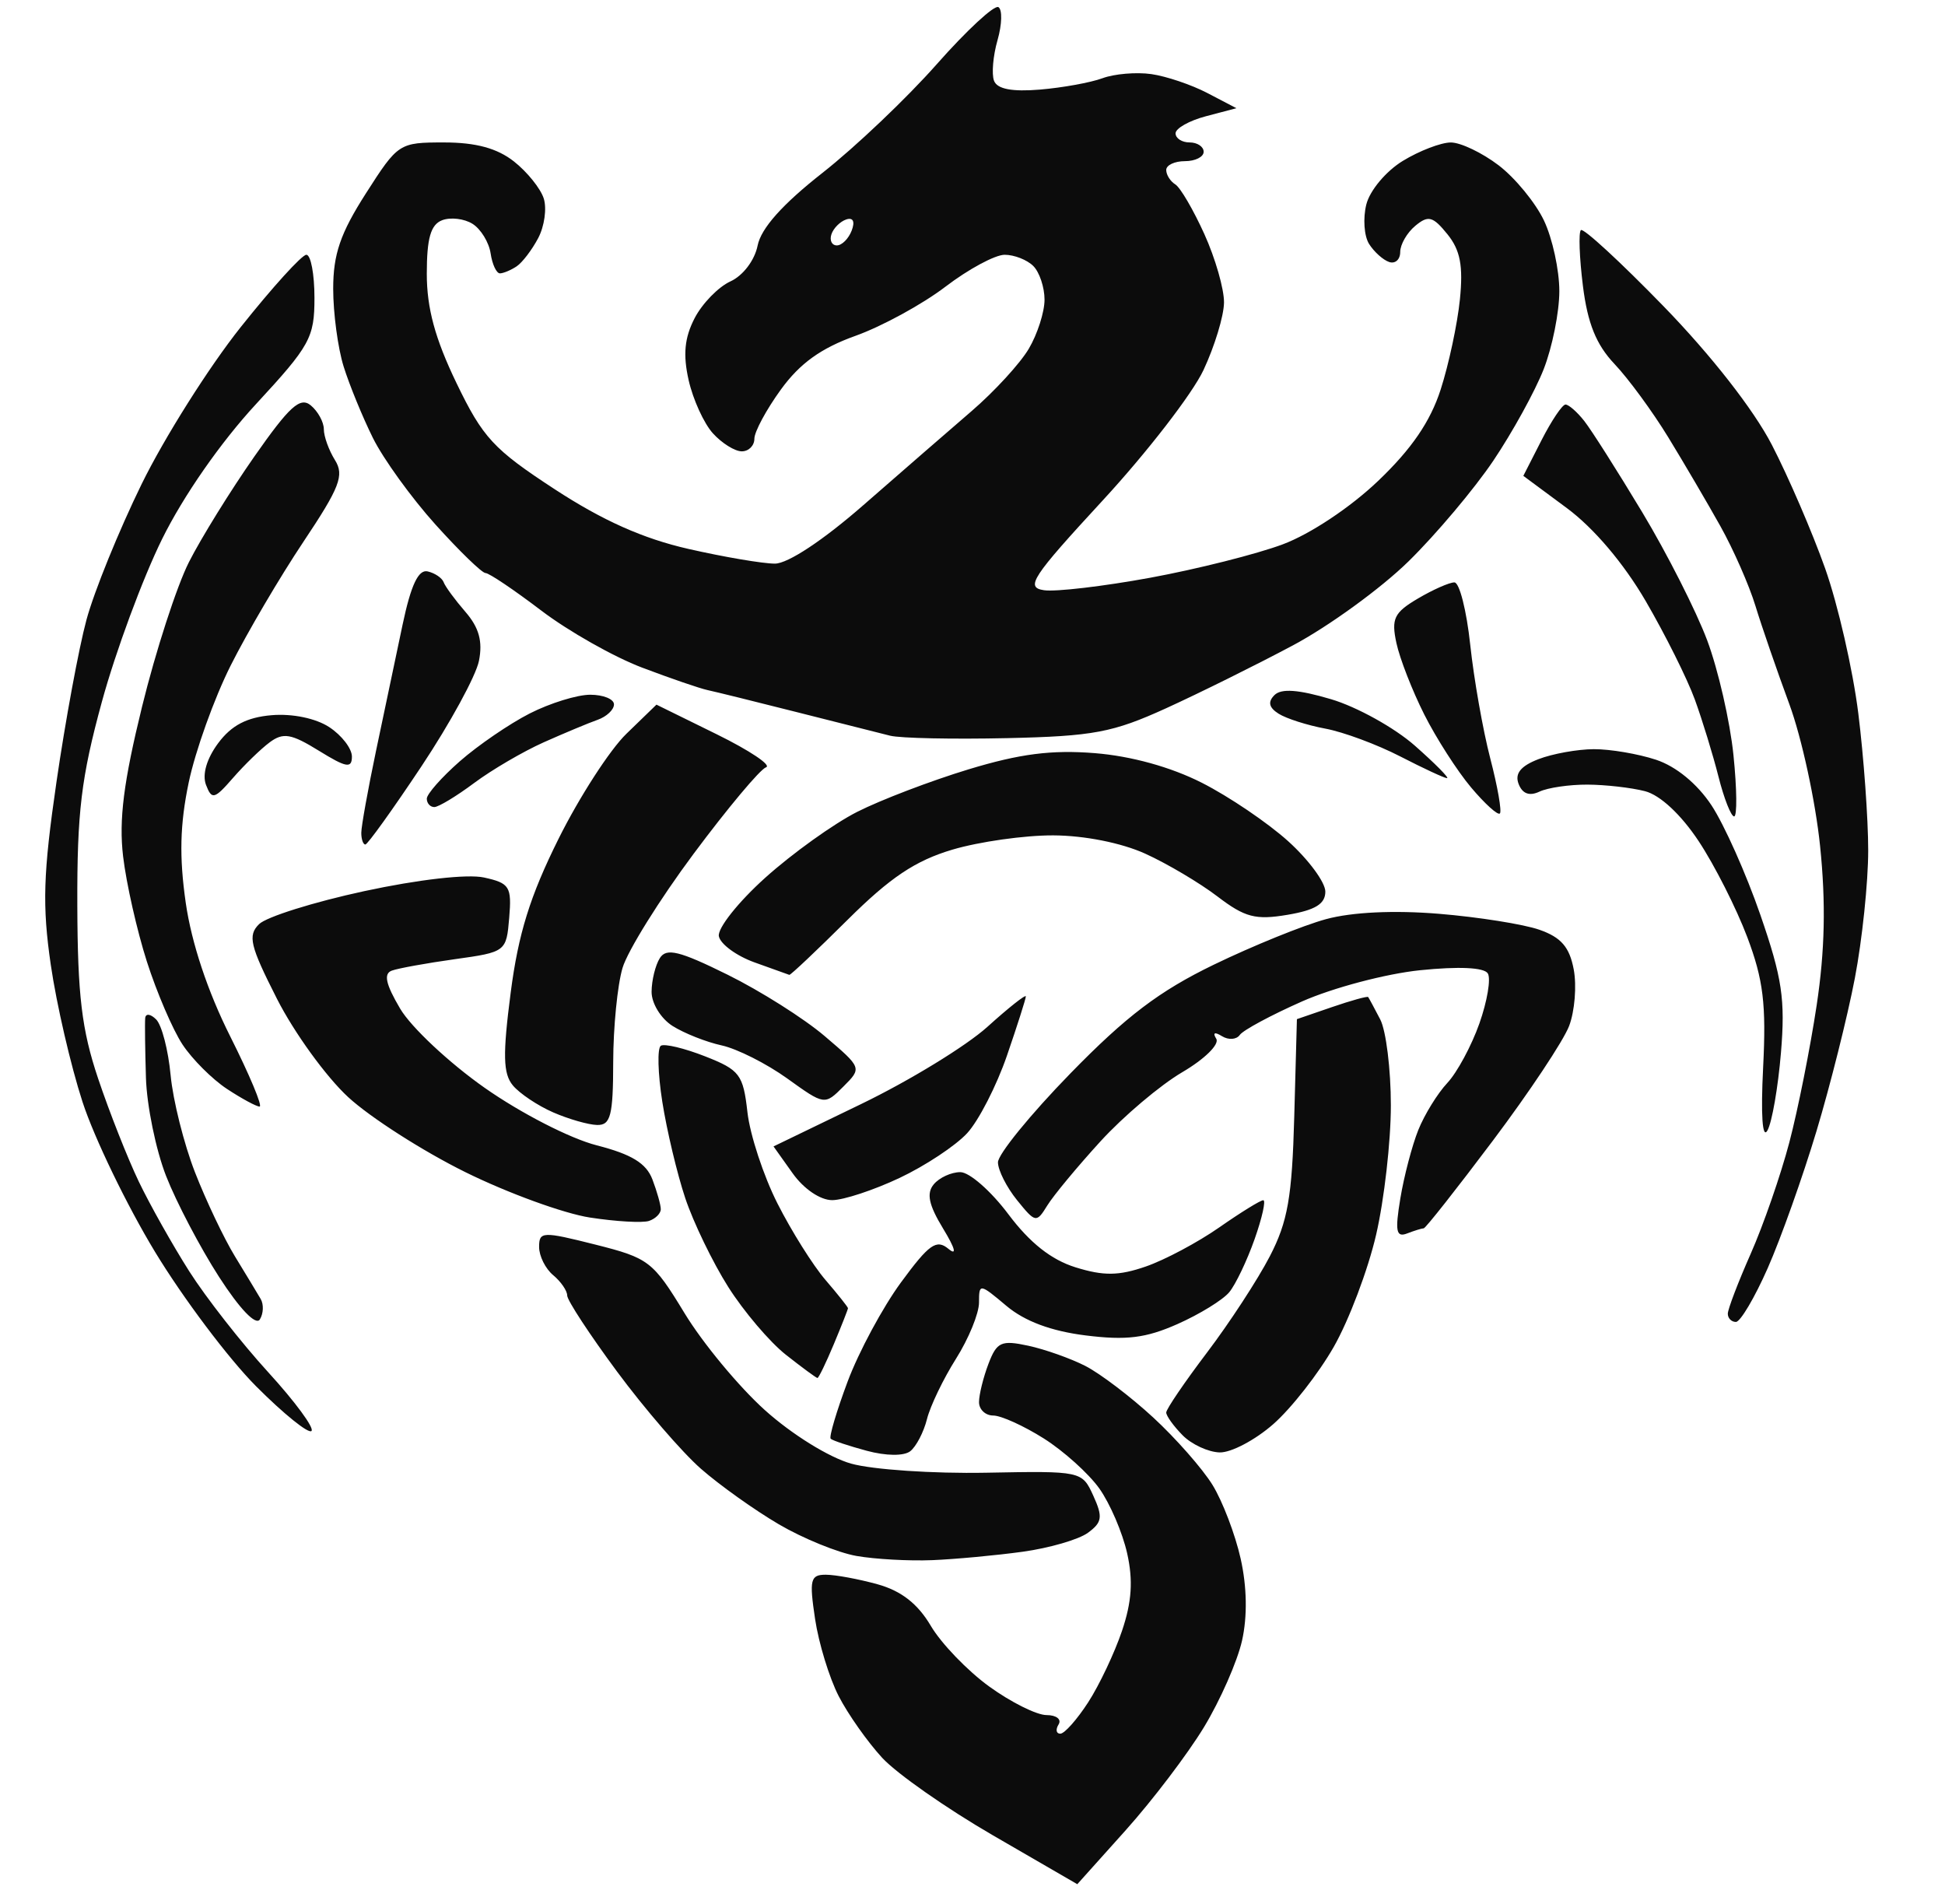
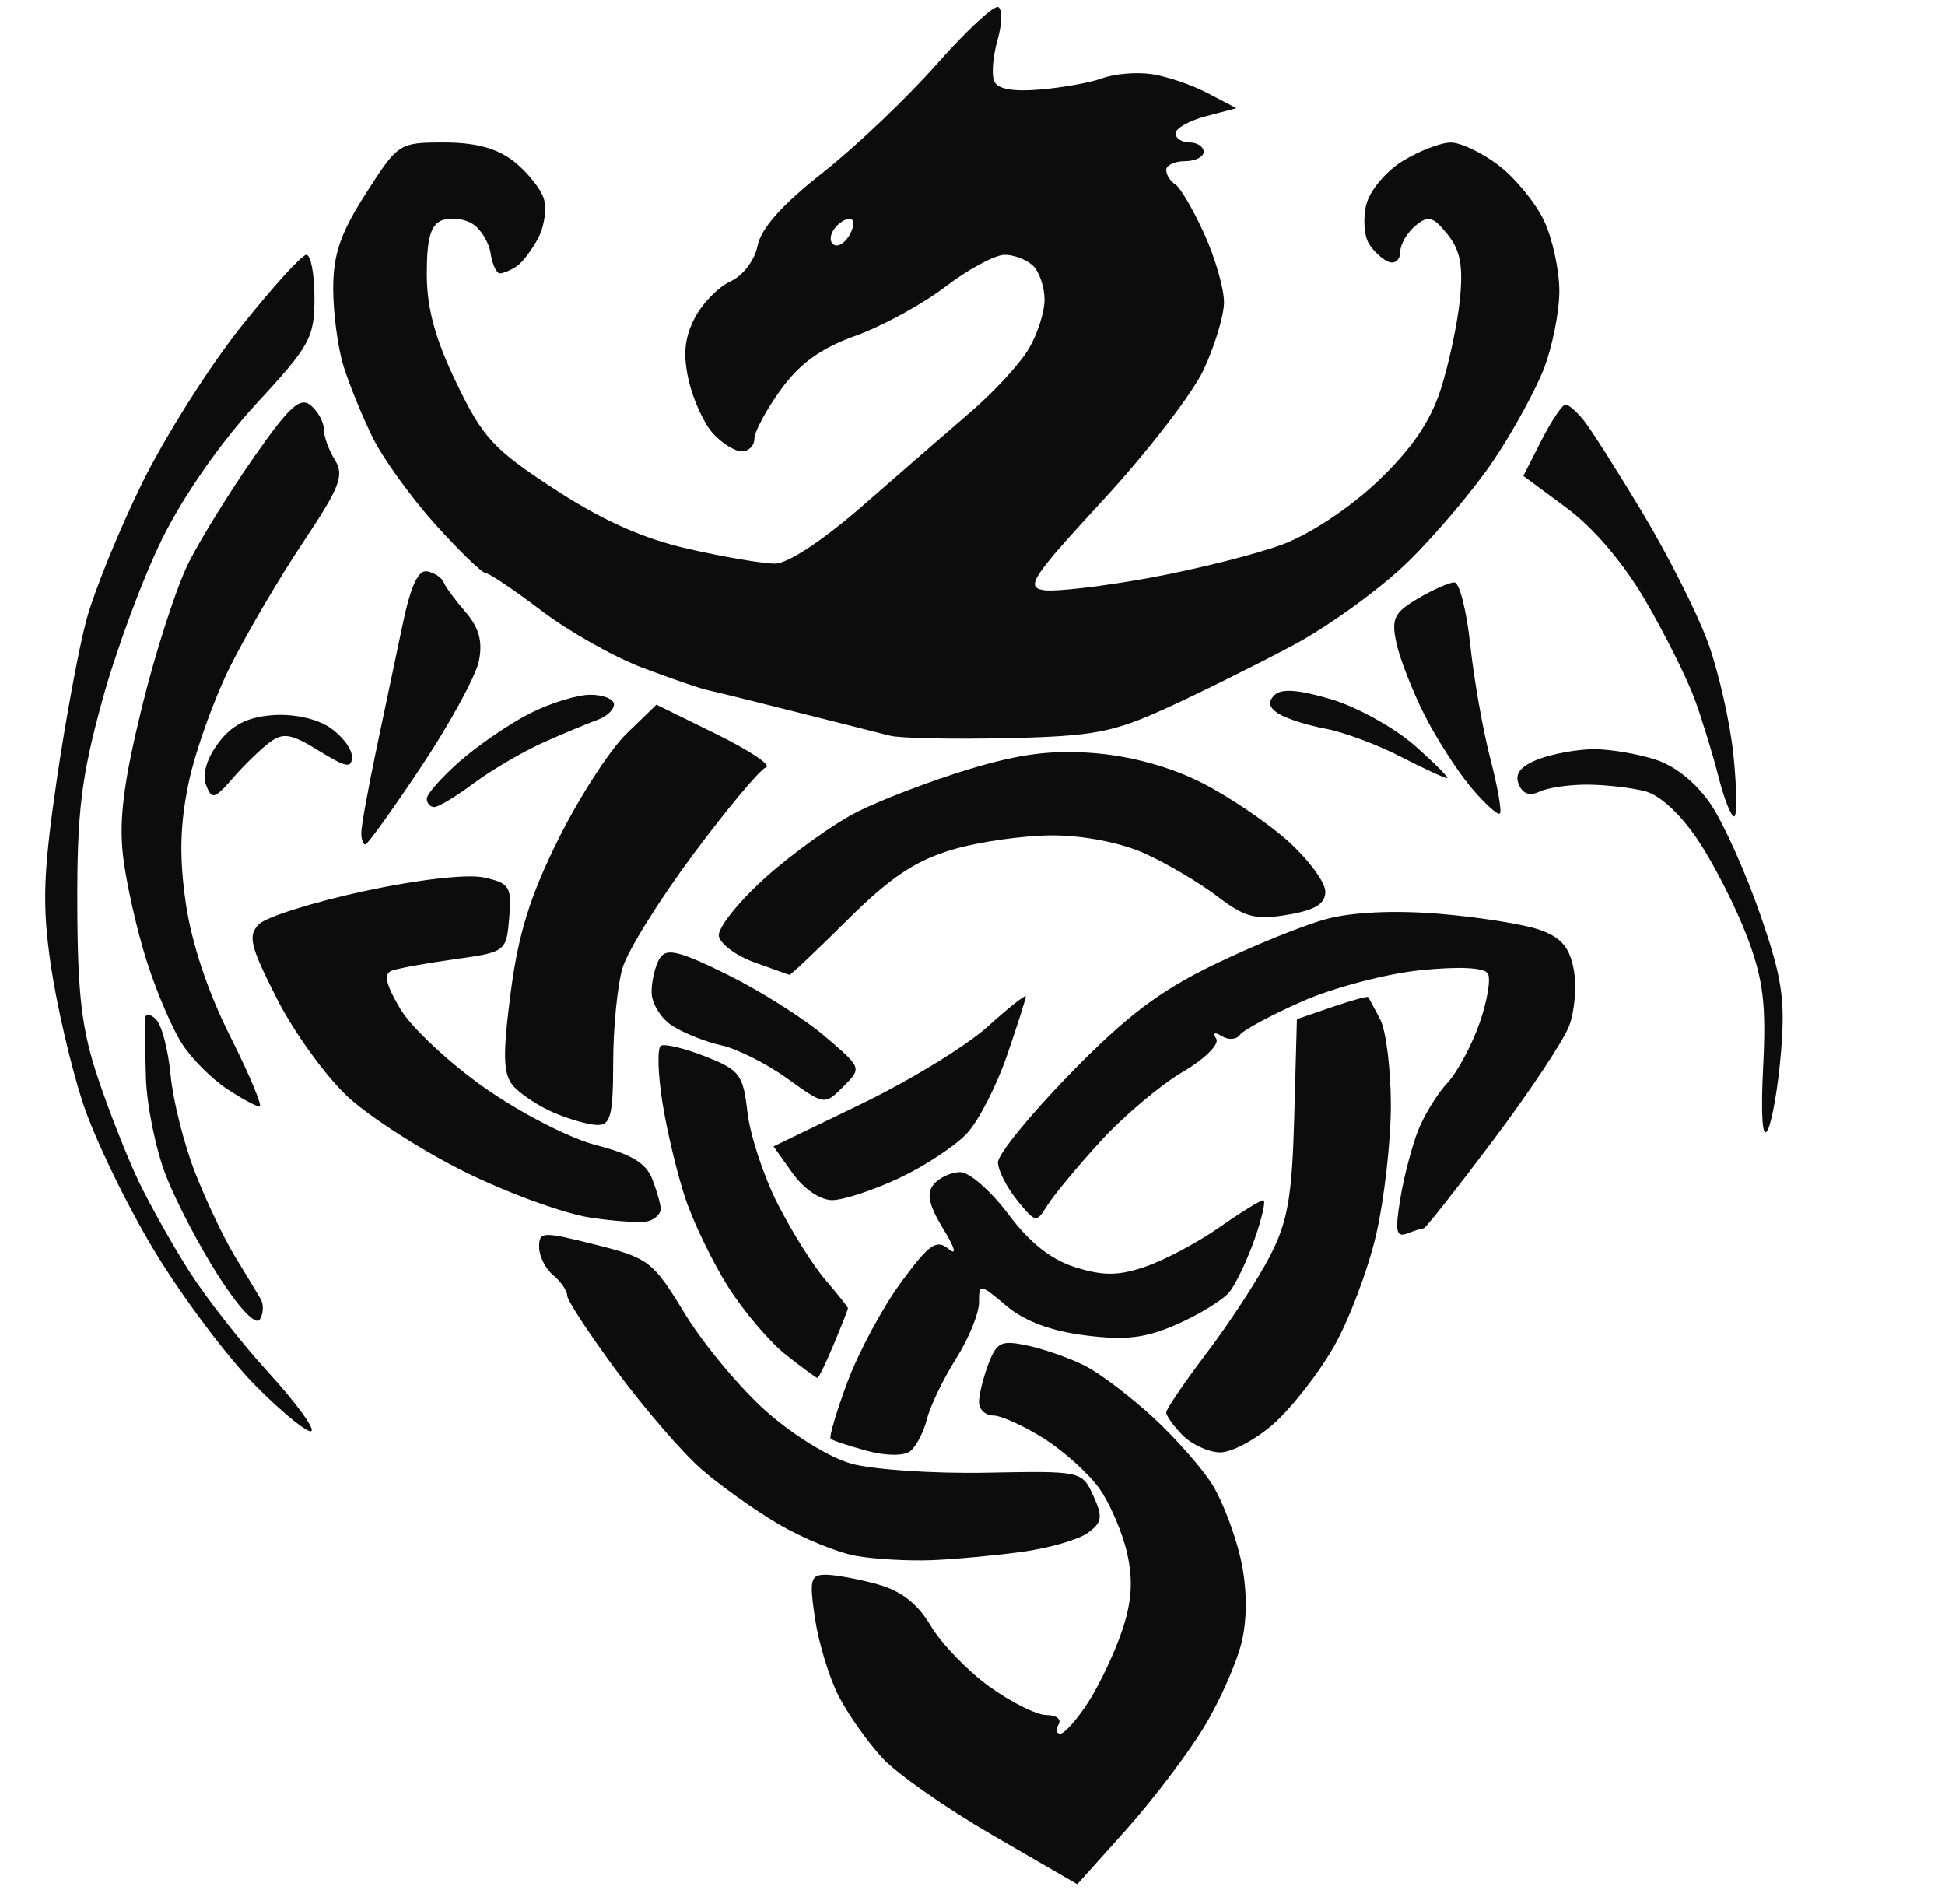
<svg xmlns="http://www.w3.org/2000/svg" xmlns:ns1="http://www.inkscape.org/namespaces/inkscape" xmlns:ns2="http://sodipodi.sourceforge.net/DTD/sodipodi-0.dtd" id="svg2" version="1.1" ns1:version="0.48.5 r10040" width="236" height="231" ns2:docname="d701dfa08cd6d94bb041800034d07e5f.jpg">
  <defs id="defs6" />
  <ns2:namedview pagecolor="#ffffff" bordercolor="#666666" borderopacity="1" objecttolerance="10" gridtolerance="10" guidetolerance="10" ns1:pageopacity="0" ns1:pageshadow="2" ns1:window-width="1293" ns1:window-height="987" id="namedview4" showgrid="false" ns1:zoom="1.021645" ns1:cx="265.36602" ns1:cy="69.627903" ns1:window-x="0" ns1:window-y="0" ns1:window-maximized="0" ns1:current-layer="svg2" />
-   <path style="fill:#0c0c0c" d="m 136.607,222.027 -5.891,6.567 -10.221,-5.918 c -5.622,-3.255 -11.672,-7.488 -13.445,-9.406 -1.773,-1.919 -4.152,-5.29 -5.286,-7.491 -1.134,-2.201 -2.425,-6.417 -2.867,-9.369 -0.715,-4.769 -0.569,-5.367 1.311,-5.362 1.164,0.003 3.99,0.527 6.279,1.162 2.871,0.797 4.874,2.362 6.456,5.043 1.261,2.138 4.448,5.448 7.081,7.355 2.633,1.907 5.763,3.468 6.955,3.468 1.192,0 1.852,0.511 1.466,1.136 -0.386,0.625 -0.288,1.129 0.217,1.122 0.505,-0.008 2.024,-1.721 3.375,-3.808 1.351,-2.086 3.197,-5.985 4.102,-8.663 1.191,-3.524 1.364,-6.128 0.623,-9.423 -0.563,-2.504 -2.08,-6.038 -3.373,-7.853 -1.292,-1.815 -4.329,-4.549 -6.748,-6.076 -2.419,-1.527 -5.175,-2.776 -6.124,-2.776 -0.949,0 -1.726,-0.733 -1.726,-1.63 0,-0.896 0.514,-2.981 1.141,-4.632 1.014,-2.667 1.553,-2.914 4.827,-2.209 2.027,0.436 5.149,1.542 6.938,2.457 1.789,0.915 5.491,3.726 8.226,6.247 2.735,2.521 5.972,6.2 7.192,8.174 1.22,1.974 2.759,6.002 3.42,8.95 0.768,3.426 0.829,7.015 0.17,9.948 -0.567,2.523 -2.646,7.25 -4.62,10.503 -1.974,3.253 -6.24,8.871 -9.48,12.483 z m -23.494,-32.747 c -2.811,0.116 -6.952,-0.115 -9.202,-0.511 -2.25,-0.397 -6.487,-2.125 -9.415,-3.841 -2.928,-1.716 -7.18,-4.747 -9.45,-6.736 -2.27,-1.989 -6.849,-7.295 -10.176,-11.79 -3.327,-4.495 -6.049,-8.649 -6.049,-9.23 0,-0.581 -0.767,-1.693 -1.704,-2.471 -0.937,-0.778 -1.704,-2.316 -1.704,-3.419 0,-1.885 0.41,-1.902 6.817,-0.288 6.498,1.637 7.005,2.027 10.829,8.322 2.207,3.633 6.597,8.929 9.756,11.769 3.266,2.937 7.78,5.735 10.465,6.487 2.596,0.727 9.96,1.223 16.363,1.101 11.586,-0.22 11.649,-0.206 13.015,2.792 1.174,2.576 1.078,3.229 -0.657,4.498 -1.117,0.817 -4.674,1.85 -7.905,2.296 -3.231,0.446 -8.174,0.906 -10.985,1.022 z m -2.667,-13.215 c -0.771,0.599 -2.939,0.576 -5.283,-0.056 -2.186,-0.589 -4.153,-1.245 -4.37,-1.458 -0.217,-0.213 0.708,-3.334 2.055,-6.937 1.348,-3.602 4.264,-9.02 6.481,-12.04 3.4,-4.632 4.299,-5.268 5.747,-4.066 1.068,0.886 0.824,-0.043 -0.645,-2.459 -1.743,-2.867 -2.04,-4.271 -1.134,-5.363 0.675,-0.814 2.128,-1.48 3.228,-1.48 1.1,0 3.72,2.296 5.823,5.101 2.604,3.474 5.205,5.531 8.156,6.448 3.399,1.057 5.233,1.036 8.518,-0.097 2.302,-0.794 6.313,-2.929 8.914,-4.744 2.601,-1.816 5.005,-3.301 5.344,-3.301 0.339,0 -0.135,2.128 -1.053,4.729 -0.918,2.601 -2.3,5.495 -3.073,6.431 -0.772,0.936 -3.599,2.675 -6.281,3.864 -3.843,1.704 -6.208,1.996 -11.153,1.378 -4.18,-0.522 -7.387,-1.719 -9.603,-3.583 -3.256,-2.74 -3.327,-2.748 -3.327,-0.404 0,1.317 -1.257,4.387 -2.794,6.821 -1.537,2.434 -3.12,5.725 -3.518,7.313 -0.399,1.588 -1.313,3.344 -2.033,3.902 z m 37.55,0.146 c -1.384,-0.037 -3.41,-0.974 -4.503,-2.083 -1.093,-1.108 -1.987,-2.35 -1.987,-2.759 0,-0.409 2.231,-3.688 4.957,-7.287 2.727,-3.599 6.149,-8.843 7.606,-11.654 2.186,-4.219 2.705,-7.176 2.971,-16.947 l 0.323,-11.837 4.237,-1.456 c 2.33,-0.801 4.315,-1.352 4.41,-1.224 0.096,0.128 0.754,1.349 1.463,2.713 0.709,1.364 1.29,6.06 1.29,10.435 0,4.375 -0.805,11.435 -1.789,15.69 -0.984,4.255 -3.298,10.379 -5.143,13.609 -1.845,3.23 -5.146,7.446 -7.336,9.369 -2.19,1.923 -5.114,3.466 -6.498,3.429 z m -110.199,-2.601 c -0.363,0.363 -3.392,-2.082 -6.732,-5.434 -3.339,-3.352 -8.859,-10.694 -12.266,-16.315 -3.407,-5.622 -7.36,-13.799 -8.785,-18.171 -1.425,-4.372 -3.159,-11.865 -3.854,-16.651 -1.042,-7.174 -0.921,-11.06 0.689,-22.146 1.074,-7.395 2.712,-16.256 3.641,-19.691 0.928,-3.435 3.94,-10.846 6.693,-16.468 2.753,-5.622 8.155,-14.182 12.005,-19.023 3.85,-4.841 7.443,-8.802 7.984,-8.802 0.541,0 0.984,2.351 0.984,5.225 0,4.834 -0.531,5.8 -7.098,12.898 -4.278,4.624 -8.801,11.123 -11.385,16.356 -2.358,4.776 -5.647,13.665 -7.31,19.753 -2.511,9.193 -3.016,13.38 -2.981,24.698 0.034,10.922 0.535,15.094 2.523,21.01 1.364,4.06 3.583,9.682 4.931,12.493 1.348,2.811 4.105,7.714 6.127,10.895 2.023,3.182 6.336,8.693 9.585,12.248 3.249,3.555 5.61,6.76 5.247,7.124 z m 61.388,-6.43 c -0.148,-0.007 -1.87,-1.275 -3.828,-2.818 -1.958,-1.543 -5.104,-5.243 -6.991,-8.221 -1.887,-2.978 -4.238,-7.837 -5.225,-10.797 -0.986,-2.96 -2.237,-8.215 -2.78,-11.677 -0.543,-3.462 -0.621,-6.521 -0.174,-6.797 0.447,-0.276 2.867,0.305 5.378,1.291 4.194,1.647 4.611,2.198 5.127,6.774 0.309,2.739 1.946,7.717 3.638,11.062 1.692,3.345 4.311,7.517 5.819,9.273 1.508,1.755 2.742,3.305 2.742,3.444 0,0.139 -0.773,2.104 -1.719,4.366 -0.945,2.262 -1.84,4.108 -1.987,4.101 z m -67.654,-7.106 c -0.482,0.78 -2.443,-1.263 -4.957,-5.165 -2.288,-3.55 -5.176,-9.053 -6.419,-12.228 -1.243,-3.175 -2.344,-8.541 -2.447,-11.925 -0.103,-3.383 -0.144,-6.637 -0.091,-7.23 0.054,-0.601 0.643,-0.532 1.332,0.156 0.679,0.679 1.468,3.72 1.753,6.757 0.285,3.037 1.612,8.333 2.95,11.769 1.337,3.435 3.523,8.035 4.857,10.221 1.334,2.186 2.739,4.51 3.122,5.165 0.383,0.654 0.338,1.77 -0.1,2.48 z m 179.096,0.305 c -0.539,0 -0.981,-0.447 -0.981,-0.994 0,-0.547 1.253,-3.828 2.784,-7.29 1.531,-3.463 3.637,-9.531 4.678,-13.486 1.042,-3.954 2.536,-11.445 3.32,-16.646 0.999,-6.623 1.124,-12.407 0.417,-19.307 -0.555,-5.418 -2.236,-13.172 -3.735,-17.232 -1.499,-4.06 -3.35,-9.426 -4.113,-11.925 -0.763,-2.499 -2.673,-6.843 -4.245,-9.653 -1.572,-2.811 -4.419,-7.666 -6.328,-10.789 -1.908,-3.123 -4.844,-7.126 -6.523,-8.895 -2.215,-2.334 -3.268,-4.932 -3.834,-9.465 -0.429,-3.437 -0.541,-6.488 -0.248,-6.781 0.293,-0.293 4.807,3.865 10.031,9.24 5.775,5.942 10.926,12.532 13.141,16.812 2.003,3.871 4.911,10.616 6.463,14.989 1.551,4.372 3.362,12.28 4.024,17.573 0.662,5.293 1.203,12.786 1.203,16.652 0,3.865 -0.728,10.834 -1.618,15.485 -0.89,4.652 -2.984,13.001 -4.654,18.555 -1.67,5.554 -4.333,13.036 -5.919,16.628 -1.585,3.592 -3.324,6.53 -3.863,6.53 z m -39.897,-10.733 c -1.326,0.509 -1.476,-0.274 -0.816,-4.259 0.445,-2.685 1.424,-6.416 2.175,-8.289 0.752,-1.874 2.338,-4.444 3.524,-5.711 1.187,-1.267 2.938,-4.516 3.892,-7.219 0.954,-2.703 1.413,-5.435 1.02,-6.071 -0.448,-0.725 -3.514,-0.869 -8.217,-0.387 -4.127,0.423 -10.573,2.127 -14.326,3.787 -3.753,1.66 -7.149,3.487 -7.548,4.061 -0.399,0.573 -1.372,0.642 -2.163,0.153 -0.89,-0.55 -1.155,-0.43 -0.695,0.314 0.414,0.67 -1.412,2.466 -4.122,4.055 -2.676,1.568 -7.148,5.35 -9.938,8.403 -2.789,3.054 -5.686,6.546 -6.437,7.762 -1.325,2.144 -1.434,2.126 -3.666,-0.63 -1.265,-1.562 -2.312,-3.628 -2.325,-4.592 -0.014,-0.964 3.939,-5.819 8.785,-10.789 6.771,-6.945 10.8,-10 17.41,-13.199 4.73,-2.29 10.859,-4.776 13.62,-5.525 3.153,-0.855 8.246,-1.096 13.699,-0.647 4.773,0.393 10.253,1.263 12.176,1.933 2.64,0.92 3.662,2.102 4.173,4.822 0.372,1.982 0.12,5.066 -0.56,6.853 -0.68,1.788 -4.838,8.043 -9.241,13.9 -4.403,5.858 -8.183,10.65 -8.4,10.65 -0.217,0 -1.126,0.281 -2.02,0.624 z M 78.759,148.122 c -0.781,0.264 -4.011,0.08 -7.178,-0.408 -3.167,-0.488 -9.969,-2.966 -15.116,-5.508 -5.147,-2.542 -11.545,-6.637 -14.219,-9.102 -2.674,-2.464 -6.563,-7.835 -8.644,-11.934 -3.266,-6.435 -3.563,-7.672 -2.169,-9.051 0.888,-0.879 6.626,-2.68 12.752,-4.002 6.579,-1.42 12.532,-2.098 14.542,-1.657 3.113,0.684 3.375,1.102 3.058,4.893 -0.343,4.103 -0.41,4.154 -6.593,5.017 -3.435,0.48 -6.879,1.104 -7.652,1.388 -1.02,0.374 -0.741,1.642 1.014,4.616 1.33,2.255 5.944,6.575 10.252,9.601 4.378,3.075 10.372,6.152 13.588,6.976 4.242,1.087 6.022,2.176 6.769,4.142 0.558,1.467 1.014,3.09 1.014,3.608 0,0.517 -0.639,1.156 -1.42,1.42 z m 22.223,-2.519 c -1.442,0.007 -3.45,-1.354 -4.802,-3.253 l -2.324,-3.264 10.641,-5.145 c 5.853,-2.83 12.741,-7.042 15.308,-9.36 2.566,-2.319 4.666,-3.981 4.666,-3.694 0,0.287 -1.03,3.516 -2.289,7.176 -1.259,3.66 -3.431,7.896 -4.827,9.414 -1.396,1.518 -5.093,3.965 -8.216,5.438 -3.123,1.473 -6.794,2.683 -8.156,2.689 z m 113.476,-8.457 c -0.617,1.103 -0.82,-1.839 -0.526,-7.646 0.388,-7.657 0.025,-10.64 -1.924,-15.805 -1.321,-3.501 -3.976,-8.742 -5.9,-11.647 -2.139,-3.229 -4.669,-5.584 -6.51,-6.06 -1.657,-0.428 -4.801,-0.787 -6.987,-0.797 -2.186,-0.01 -4.803,0.372 -5.816,0.85 -1.222,0.577 -2.074,0.262 -2.534,-0.936 -0.482,-1.256 0.25,-2.169 2.409,-3.002 1.706,-0.658 4.728,-1.204 6.715,-1.213 1.988,-0.009 5.384,0.568 7.547,1.282 2.436,0.804 4.999,2.907 6.731,5.525 1.538,2.325 4.208,8.307 5.933,13.295 2.647,7.656 3.037,10.26 2.5,16.715 -0.35,4.205 -1.087,8.453 -1.639,9.439 z m -141.999,-0.661 c -1.063,-0.024 -3.467,-0.713 -5.341,-1.53 -1.874,-0.817 -4.076,-2.29 -4.893,-3.275 -1.183,-1.426 -1.237,-3.712 -0.261,-11.247 0.925,-7.143 2.345,-11.71 5.804,-18.661 2.519,-5.062 6.223,-10.797 8.232,-12.744 l 3.652,-3.54 7.294,3.586 c 4.012,1.972 6.712,3.78 6,4.017 -0.712,0.237 -4.668,4.963 -8.792,10.501 -4.124,5.538 -8.002,11.765 -8.618,13.837 -0.616,2.072 -1.126,7.217 -1.132,11.433 -0.01,6.475 -0.313,7.659 -1.946,7.621 z m -40.963,-2.234 c -0.396,-0.005 -2.181,-0.971 -3.967,-2.148 -1.786,-1.177 -4.21,-3.601 -5.388,-5.387 -1.178,-1.786 -3.123,-6.313 -4.322,-10.061 -1.2,-3.748 -2.497,-9.489 -2.883,-12.757 -0.524,-4.437 0.059,-9.042 2.301,-18.171 1.651,-6.725 4.209,-14.611 5.684,-17.524 1.475,-2.913 5.048,-8.681 7.941,-12.818 4.256,-6.088 5.561,-7.271 6.845,-6.206 0.873,0.724 1.586,2.028 1.586,2.897 0,0.869 0.608,2.553 1.35,3.742 1.152,1.844 0.588,3.302 -3.834,9.922 -2.851,4.268 -6.821,11.02 -8.822,15.004 -2.001,3.984 -4.292,10.373 -5.092,14.197 -1.062,5.077 -1.158,9.018 -0.356,14.6 0.699,4.86 2.662,10.757 5.388,16.182 2.359,4.695 3.964,8.533 3.568,8.529 z m 70.829,-2.42 c -2.271,2.267 -2.273,2.267 -6.814,-0.995 -2.499,-1.795 -6.076,-3.598 -7.95,-4.007 -1.874,-0.409 -4.557,-1.472 -5.962,-2.362 -1.414,-0.896 -2.548,-2.747 -2.538,-4.147 0.009,-1.391 0.461,-3.229 1.003,-4.085 0.797,-1.259 2.368,-0.873 8.216,2.016 3.977,1.965 9.275,5.313 11.773,7.442 4.542,3.869 4.542,3.87 2.271,6.138 z m -6.551,-13.558 c -0.144,-0.048 -2.051,-0.732 -4.238,-1.52 -2.186,-0.789 -4.127,-2.214 -4.313,-3.167 -0.186,-0.953 2.347,-4.147 5.627,-7.096 3.281,-2.95 8.301,-6.547 11.155,-7.993 2.855,-1.447 8.935,-3.768 13.512,-5.158 6.228,-1.892 10.084,-2.386 15.325,-1.966 4.417,0.355 9.212,1.681 12.984,3.593 3.29,1.667 8.007,4.861 10.483,7.098 2.476,2.237 4.502,4.985 4.502,6.107 0,1.497 -1.218,2.245 -4.58,2.813 -3.888,0.657 -5.175,0.32 -8.51,-2.224 -2.162,-1.649 -6.105,-3.985 -8.764,-5.192 -2.886,-1.31 -7.382,-2.204 -11.158,-2.219 -3.478,-0.014 -8.987,0.766 -12.242,1.732 -4.498,1.336 -7.549,3.379 -12.72,8.518 -3.741,3.718 -6.921,6.721 -7.065,6.674 z M 44.332,102.458 c -0.273,0 -0.495,-0.639 -0.494,-1.42 7.36e-4,-0.781 0.805,-5.253 1.787,-9.937 0.982,-4.685 2.435,-11.584 3.227,-15.332 1.016,-4.801 1.913,-6.705 3.039,-6.445 0.879,0.203 1.753,0.795 1.942,1.315 0.189,0.52 1.378,2.138 2.642,3.596 1.649,1.902 2.113,3.582 1.639,5.947 -0.363,1.813 -3.501,7.567 -6.973,12.786 -3.473,5.219 -6.537,9.489 -6.81,9.489 z M 181.991,98.693 c -0.25,0.25 -1.824,-1.173 -3.498,-3.163 -1.674,-1.989 -4.23,-5.972 -5.68,-8.85 -1.45,-2.878 -2.969,-6.775 -3.376,-8.66 -0.639,-2.96 -0.286,-3.695 2.591,-5.395 1.832,-1.082 3.831,-1.967 4.443,-1.967 0.612,0 1.477,3.405 1.922,7.566 0.446,4.161 1.54,10.367 2.431,13.79 0.892,3.423 1.417,6.428 1.167,6.678 z m 28.424,0.358 c -0.374,0 -1.23,-2.172 -1.9,-4.827 -0.671,-2.655 -1.964,-6.871 -2.874,-9.369 -0.91,-2.499 -3.588,-7.865 -5.952,-11.925 -2.667,-4.581 -6.3,-8.865 -9.575,-11.29 l -5.278,-3.908 2.207,-4.326 c 1.214,-2.379 2.523,-4.326 2.91,-4.326 0.387,0 1.409,0.894 2.271,1.987 0.862,1.093 4.029,6.077 7.036,11.075 3.008,4.998 6.558,11.999 7.889,15.558 1.331,3.559 2.764,9.818 3.183,13.91 0.419,4.092 0.456,7.44 0.081,7.44 z M 52.701,97.915 c -0.503,0 -0.915,-0.458 -0.915,-1.018 0,-0.56 1.803,-2.601 4.006,-4.536 2.204,-1.935 6.016,-4.543 8.472,-5.796 2.456,-1.253 5.764,-2.278 7.35,-2.278 1.586,0 2.884,0.527 2.884,1.171 0,0.644 -0.894,1.486 -1.987,1.871 -1.093,0.385 -4.032,1.612 -6.53,2.726 -2.499,1.115 -6.303,3.339 -8.454,4.943 -2.151,1.604 -4.323,2.916 -4.827,2.916 z M 28.275,94.376 c -2.265,2.602 -2.574,2.681 -3.279,0.846 -0.481,-1.255 0.082,-3.183 1.478,-5.061 1.606,-2.16 3.475,-3.138 6.489,-3.392 2.509,-0.212 5.354,0.377 6.985,1.446 1.514,0.992 2.752,2.6 2.752,3.573 0,1.469 -0.681,1.349 -4.007,-0.706 -3.352,-2.071 -4.327,-2.239 -5.962,-1.027 -1.075,0.797 -3.081,2.742 -4.456,4.322 z m 147.302,0.032 c -0.312,-0.003 -2.868,-1.19 -5.678,-2.638 -2.811,-1.448 -6.899,-2.965 -9.086,-3.371 -2.186,-0.406 -4.737,-1.221 -5.669,-1.81 -1.179,-0.746 -1.333,-1.433 -0.506,-2.259 0.827,-0.827 2.918,-0.674 6.878,0.502 3.13,0.929 7.701,3.466 10.16,5.636 2.458,2.17 4.214,3.944 3.902,3.941 z m -53.377,-4.856 c -6.559,0.147 -12.947,0.014 -14.196,-0.296 -1.249,-0.31 -6.36,-1.6 -11.357,-2.867 -4.997,-1.267 -9.852,-2.466 -10.789,-2.665 -0.937,-0.199 -4.514,-1.427 -7.95,-2.729 -3.435,-1.302 -8.94,-4.416 -12.232,-6.92 -3.292,-2.503 -6.335,-4.552 -6.762,-4.552 -0.427,0 -3.162,-2.65 -6.078,-5.888 -2.916,-3.239 -6.331,-7.966 -7.59,-10.505 -1.259,-2.539 -2.858,-6.442 -3.553,-8.672 -0.695,-2.231 -1.264,-6.471 -1.264,-9.424 0,-4.191 0.869,-6.726 3.961,-11.56 3.909,-6.111 4.033,-6.192 9.5,-6.192 3.844,0 6.435,0.704 8.465,2.301 1.609,1.266 3.239,3.29 3.623,4.5 0.384,1.209 0.082,3.368 -0.671,4.797 -0.753,1.429 -1.931,2.974 -2.618,3.433 -0.687,0.459 -1.597,0.842 -2.022,0.852 -0.425,0.009 -0.936,-1.08 -1.136,-2.422 -0.2,-1.342 -1.188,-2.956 -2.196,-3.588 -1.008,-0.632 -2.669,-0.828 -3.691,-0.436 -1.384,0.531 -1.858,2.19 -1.858,6.499 0,4.169 1.005,7.869 3.596,13.243 3.208,6.651 4.497,8.045 11.934,12.9 5.82,3.799 10.718,5.984 16.218,7.235 4.334,0.986 9.057,1.788 10.496,1.784 1.575,-0.005 5.842,-2.828 10.73,-7.098 4.463,-3.899 10.375,-9.034 13.137,-11.412 2.762,-2.377 5.882,-5.778 6.933,-7.557 1.051,-1.779 1.911,-4.459 1.911,-5.956 0,-1.496 -0.613,-3.334 -1.363,-4.084 -0.75,-0.75 -2.313,-1.363 -3.475,-1.363 -1.162,0 -4.393,1.742 -7.181,3.87 -2.788,2.129 -7.699,4.812 -10.915,5.962 -4.197,1.502 -6.752,3.341 -9.059,6.521 -1.767,2.436 -3.213,5.119 -3.213,5.962 0,0.843 -0.687,1.533 -1.528,1.533 -0.84,0 -2.419,-0.985 -3.508,-2.188 -1.089,-1.204 -2.413,-4.105 -2.941,-6.447 -0.699,-3.098 -0.502,-5.145 0.723,-7.514 0.926,-1.791 2.885,-3.803 4.352,-4.472 1.524,-0.694 2.937,-2.558 3.294,-4.344 0.42,-2.102 3.006,-4.999 7.881,-8.83 3.991,-3.136 10.226,-9.064 13.855,-13.173 3.63,-4.109 6.997,-7.225 7.483,-6.925 0.486,0.3 0.437,2.101 -0.108,4.003 -0.545,1.901 -0.736,4.123 -0.423,4.937 0.384,1 2.187,1.346 5.56,1.065 2.745,-0.229 6.168,-0.85 7.605,-1.382 1.437,-0.531 4.099,-0.756 5.914,-0.499 1.815,0.257 4.882,1.293 6.814,2.303 l 3.514,1.836 -3.691,0.973 c -2.03,0.535 -3.691,1.469 -3.691,2.076 0,0.607 0.767,1.103 1.704,1.103 0.937,0 1.704,0.511 1.704,1.136 0,0.625 -1.022,1.136 -2.271,1.136 -1.249,0 -2.271,0.481 -2.271,1.069 0,0.588 0.497,1.376 1.103,1.751 0.607,0.375 2.193,3.088 3.525,6.029 1.332,2.941 2.405,6.681 2.384,8.312 -0.021,1.63 -1.142,5.314 -2.491,8.185 -1.35,2.871 -6.835,9.97 -12.19,15.775 -8.669,9.398 -9.453,10.595 -7.156,10.933 1.419,0.209 7.221,-0.474 12.893,-1.516 5.672,-1.042 12.906,-2.866 16.076,-4.052 3.349,-1.253 8.193,-4.474 11.564,-7.689 4.059,-3.871 6.339,-7.202 7.593,-11.092 0.986,-3.058 2.036,-7.976 2.334,-10.931 0.411,-4.077 0.046,-5.984 -1.517,-7.913 -1.762,-2.176 -2.322,-2.323 -3.892,-1.02 -1.009,0.837 -1.834,2.268 -1.834,3.181 0,0.913 -0.602,1.458 -1.338,1.213 -0.736,-0.245 -1.834,-1.231 -2.439,-2.19 -0.605,-0.959 -0.756,-3.117 -0.335,-4.794 0.426,-1.696 2.391,-4.041 4.426,-5.282 2.013,-1.228 4.634,-2.234 5.825,-2.236 1.19,-0.002 3.801,1.245 5.803,2.771 2.001,1.526 4.477,4.542 5.502,6.702 1.025,2.16 1.863,6.011 1.863,8.559 0,2.548 -0.856,6.814 -1.902,9.482 -1.046,2.667 -3.796,7.66 -6.11,11.096 -2.315,3.435 -6.941,8.927 -10.28,12.203 -3.34,3.276 -9.661,7.87 -14.048,10.207 -4.387,2.338 -11.298,5.764 -15.358,7.615 -6.482,2.954 -8.836,3.397 -19.307,3.632 z m -20.659,-59.779 c 0.61,0 1.419,-0.809 1.799,-1.798 0.424,-1.106 0.171,-1.625 -0.659,-1.349 -0.742,0.247 -1.552,1.057 -1.799,1.798 -0.247,0.742 0.049,1.349 0.659,1.349 z" id="path2987" ns1:connector-curvature="0" />
+   <path style="fill:#0c0c0c" d="m 136.607,222.027 -5.891,6.567 -10.221,-5.918 c -5.622,-3.255 -11.672,-7.488 -13.445,-9.406 -1.773,-1.919 -4.152,-5.29 -5.286,-7.491 -1.134,-2.201 -2.425,-6.417 -2.867,-9.369 -0.715,-4.769 -0.569,-5.367 1.311,-5.362 1.164,0.003 3.99,0.527 6.279,1.162 2.871,0.797 4.874,2.362 6.456,5.043 1.261,2.138 4.448,5.448 7.081,7.355 2.633,1.907 5.763,3.468 6.955,3.468 1.192,0 1.852,0.511 1.466,1.136 -0.386,0.625 -0.288,1.129 0.217,1.122 0.505,-0.008 2.024,-1.721 3.375,-3.808 1.351,-2.086 3.197,-5.985 4.102,-8.663 1.191,-3.524 1.364,-6.128 0.623,-9.423 -0.563,-2.504 -2.08,-6.038 -3.373,-7.853 -1.292,-1.815 -4.329,-4.549 -6.748,-6.076 -2.419,-1.527 -5.175,-2.776 -6.124,-2.776 -0.949,0 -1.726,-0.733 -1.726,-1.63 0,-0.896 0.514,-2.981 1.141,-4.632 1.014,-2.667 1.553,-2.914 4.827,-2.209 2.027,0.436 5.149,1.542 6.938,2.457 1.789,0.915 5.491,3.726 8.226,6.247 2.735,2.521 5.972,6.2 7.192,8.174 1.22,1.974 2.759,6.002 3.42,8.95 0.768,3.426 0.829,7.015 0.17,9.948 -0.567,2.523 -2.646,7.25 -4.62,10.503 -1.974,3.253 -6.24,8.871 -9.48,12.483 z m -23.494,-32.747 c -2.811,0.116 -6.952,-0.115 -9.202,-0.511 -2.25,-0.397 -6.487,-2.125 -9.415,-3.841 -2.928,-1.716 -7.18,-4.747 -9.45,-6.736 -2.27,-1.989 -6.849,-7.295 -10.176,-11.79 -3.327,-4.495 -6.049,-8.649 -6.049,-9.23 0,-0.581 -0.767,-1.693 -1.704,-2.471 -0.937,-0.778 -1.704,-2.316 -1.704,-3.419 0,-1.885 0.41,-1.902 6.817,-0.288 6.498,1.637 7.005,2.027 10.829,8.322 2.207,3.633 6.597,8.929 9.756,11.769 3.266,2.937 7.78,5.735 10.465,6.487 2.596,0.727 9.96,1.223 16.363,1.101 11.586,-0.22 11.649,-0.206 13.015,2.792 1.174,2.576 1.078,3.229 -0.657,4.498 -1.117,0.817 -4.674,1.85 -7.905,2.296 -3.231,0.446 -8.174,0.906 -10.985,1.022 z m -2.667,-13.215 c -0.771,0.599 -2.939,0.576 -5.283,-0.056 -2.186,-0.589 -4.153,-1.245 -4.37,-1.458 -0.217,-0.213 0.708,-3.334 2.055,-6.937 1.348,-3.602 4.264,-9.02 6.481,-12.04 3.4,-4.632 4.299,-5.268 5.747,-4.066 1.068,0.886 0.824,-0.043 -0.645,-2.459 -1.743,-2.867 -2.04,-4.271 -1.134,-5.363 0.675,-0.814 2.128,-1.48 3.228,-1.48 1.1,0 3.72,2.296 5.823,5.101 2.604,3.474 5.205,5.531 8.156,6.448 3.399,1.057 5.233,1.036 8.518,-0.097 2.302,-0.794 6.313,-2.929 8.914,-4.744 2.601,-1.816 5.005,-3.301 5.344,-3.301 0.339,0 -0.135,2.128 -1.053,4.729 -0.918,2.601 -2.3,5.495 -3.073,6.431 -0.772,0.936 -3.599,2.675 -6.281,3.864 -3.843,1.704 -6.208,1.996 -11.153,1.378 -4.18,-0.522 -7.387,-1.719 -9.603,-3.583 -3.256,-2.74 -3.327,-2.748 -3.327,-0.404 0,1.317 -1.257,4.387 -2.794,6.821 -1.537,2.434 -3.12,5.725 -3.518,7.313 -0.399,1.588 -1.313,3.344 -2.033,3.902 z m 37.55,0.146 c -1.384,-0.037 -3.41,-0.974 -4.503,-2.083 -1.093,-1.108 -1.987,-2.35 -1.987,-2.759 0,-0.409 2.231,-3.688 4.957,-7.287 2.727,-3.599 6.149,-8.843 7.606,-11.654 2.186,-4.219 2.705,-7.176 2.971,-16.947 l 0.323,-11.837 4.237,-1.456 c 2.33,-0.801 4.315,-1.352 4.41,-1.224 0.096,0.128 0.754,1.349 1.463,2.713 0.709,1.364 1.29,6.06 1.29,10.435 0,4.375 -0.805,11.435 -1.789,15.69 -0.984,4.255 -3.298,10.379 -5.143,13.609 -1.845,3.23 -5.146,7.446 -7.336,9.369 -2.19,1.923 -5.114,3.466 -6.498,3.429 z m -110.199,-2.601 c -0.363,0.363 -3.392,-2.082 -6.732,-5.434 -3.339,-3.352 -8.859,-10.694 -12.266,-16.315 -3.407,-5.622 -7.36,-13.799 -8.785,-18.171 -1.425,-4.372 -3.159,-11.865 -3.854,-16.651 -1.042,-7.174 -0.921,-11.06 0.689,-22.146 1.074,-7.395 2.712,-16.256 3.641,-19.691 0.928,-3.435 3.94,-10.846 6.693,-16.468 2.753,-5.622 8.155,-14.182 12.005,-19.023 3.85,-4.841 7.443,-8.802 7.984,-8.802 0.541,0 0.984,2.351 0.984,5.225 0,4.834 -0.531,5.8 -7.098,12.898 -4.278,4.624 -8.801,11.123 -11.385,16.356 -2.358,4.776 -5.647,13.665 -7.31,19.753 -2.511,9.193 -3.016,13.38 -2.981,24.698 0.034,10.922 0.535,15.094 2.523,21.01 1.364,4.06 3.583,9.682 4.931,12.493 1.348,2.811 4.105,7.714 6.127,10.895 2.023,3.182 6.336,8.693 9.585,12.248 3.249,3.555 5.61,6.76 5.247,7.124 z m 61.388,-6.43 c -0.148,-0.007 -1.87,-1.275 -3.828,-2.818 -1.958,-1.543 -5.104,-5.243 -6.991,-8.221 -1.887,-2.978 -4.238,-7.837 -5.225,-10.797 -0.986,-2.96 -2.237,-8.215 -2.78,-11.677 -0.543,-3.462 -0.621,-6.521 -0.174,-6.797 0.447,-0.276 2.867,0.305 5.378,1.291 4.194,1.647 4.611,2.198 5.127,6.774 0.309,2.739 1.946,7.717 3.638,11.062 1.692,3.345 4.311,7.517 5.819,9.273 1.508,1.755 2.742,3.305 2.742,3.444 0,0.139 -0.773,2.104 -1.719,4.366 -0.945,2.262 -1.84,4.108 -1.987,4.101 z m -67.654,-7.106 c -0.482,0.78 -2.443,-1.263 -4.957,-5.165 -2.288,-3.55 -5.176,-9.053 -6.419,-12.228 -1.243,-3.175 -2.344,-8.541 -2.447,-11.925 -0.103,-3.383 -0.144,-6.637 -0.091,-7.23 0.054,-0.601 0.643,-0.532 1.332,0.156 0.679,0.679 1.468,3.72 1.753,6.757 0.285,3.037 1.612,8.333 2.95,11.769 1.337,3.435 3.523,8.035 4.857,10.221 1.334,2.186 2.739,4.51 3.122,5.165 0.383,0.654 0.338,1.77 -0.1,2.48 z m 179.096,0.305 z m -39.897,-10.733 c -1.326,0.509 -1.476,-0.274 -0.816,-4.259 0.445,-2.685 1.424,-6.416 2.175,-8.289 0.752,-1.874 2.338,-4.444 3.524,-5.711 1.187,-1.267 2.938,-4.516 3.892,-7.219 0.954,-2.703 1.413,-5.435 1.02,-6.071 -0.448,-0.725 -3.514,-0.869 -8.217,-0.387 -4.127,0.423 -10.573,2.127 -14.326,3.787 -3.753,1.66 -7.149,3.487 -7.548,4.061 -0.399,0.573 -1.372,0.642 -2.163,0.153 -0.89,-0.55 -1.155,-0.43 -0.695,0.314 0.414,0.67 -1.412,2.466 -4.122,4.055 -2.676,1.568 -7.148,5.35 -9.938,8.403 -2.789,3.054 -5.686,6.546 -6.437,7.762 -1.325,2.144 -1.434,2.126 -3.666,-0.63 -1.265,-1.562 -2.312,-3.628 -2.325,-4.592 -0.014,-0.964 3.939,-5.819 8.785,-10.789 6.771,-6.945 10.8,-10 17.41,-13.199 4.73,-2.29 10.859,-4.776 13.62,-5.525 3.153,-0.855 8.246,-1.096 13.699,-0.647 4.773,0.393 10.253,1.263 12.176,1.933 2.64,0.92 3.662,2.102 4.173,4.822 0.372,1.982 0.12,5.066 -0.56,6.853 -0.68,1.788 -4.838,8.043 -9.241,13.9 -4.403,5.858 -8.183,10.65 -8.4,10.65 -0.217,0 -1.126,0.281 -2.02,0.624 z M 78.759,148.122 c -0.781,0.264 -4.011,0.08 -7.178,-0.408 -3.167,-0.488 -9.969,-2.966 -15.116,-5.508 -5.147,-2.542 -11.545,-6.637 -14.219,-9.102 -2.674,-2.464 -6.563,-7.835 -8.644,-11.934 -3.266,-6.435 -3.563,-7.672 -2.169,-9.051 0.888,-0.879 6.626,-2.68 12.752,-4.002 6.579,-1.42 12.532,-2.098 14.542,-1.657 3.113,0.684 3.375,1.102 3.058,4.893 -0.343,4.103 -0.41,4.154 -6.593,5.017 -3.435,0.48 -6.879,1.104 -7.652,1.388 -1.02,0.374 -0.741,1.642 1.014,4.616 1.33,2.255 5.944,6.575 10.252,9.601 4.378,3.075 10.372,6.152 13.588,6.976 4.242,1.087 6.022,2.176 6.769,4.142 0.558,1.467 1.014,3.09 1.014,3.608 0,0.517 -0.639,1.156 -1.42,1.42 z m 22.223,-2.519 c -1.442,0.007 -3.45,-1.354 -4.802,-3.253 l -2.324,-3.264 10.641,-5.145 c 5.853,-2.83 12.741,-7.042 15.308,-9.36 2.566,-2.319 4.666,-3.981 4.666,-3.694 0,0.287 -1.03,3.516 -2.289,7.176 -1.259,3.66 -3.431,7.896 -4.827,9.414 -1.396,1.518 -5.093,3.965 -8.216,5.438 -3.123,1.473 -6.794,2.683 -8.156,2.689 z m 113.476,-8.457 c -0.617,1.103 -0.82,-1.839 -0.526,-7.646 0.388,-7.657 0.025,-10.64 -1.924,-15.805 -1.321,-3.501 -3.976,-8.742 -5.9,-11.647 -2.139,-3.229 -4.669,-5.584 -6.51,-6.06 -1.657,-0.428 -4.801,-0.787 -6.987,-0.797 -2.186,-0.01 -4.803,0.372 -5.816,0.85 -1.222,0.577 -2.074,0.262 -2.534,-0.936 -0.482,-1.256 0.25,-2.169 2.409,-3.002 1.706,-0.658 4.728,-1.204 6.715,-1.213 1.988,-0.009 5.384,0.568 7.547,1.282 2.436,0.804 4.999,2.907 6.731,5.525 1.538,2.325 4.208,8.307 5.933,13.295 2.647,7.656 3.037,10.26 2.5,16.715 -0.35,4.205 -1.087,8.453 -1.639,9.439 z m -141.999,-0.661 c -1.063,-0.024 -3.467,-0.713 -5.341,-1.53 -1.874,-0.817 -4.076,-2.29 -4.893,-3.275 -1.183,-1.426 -1.237,-3.712 -0.261,-11.247 0.925,-7.143 2.345,-11.71 5.804,-18.661 2.519,-5.062 6.223,-10.797 8.232,-12.744 l 3.652,-3.54 7.294,3.586 c 4.012,1.972 6.712,3.78 6,4.017 -0.712,0.237 -4.668,4.963 -8.792,10.501 -4.124,5.538 -8.002,11.765 -8.618,13.837 -0.616,2.072 -1.126,7.217 -1.132,11.433 -0.01,6.475 -0.313,7.659 -1.946,7.621 z m -40.963,-2.234 c -0.396,-0.005 -2.181,-0.971 -3.967,-2.148 -1.786,-1.177 -4.21,-3.601 -5.388,-5.387 -1.178,-1.786 -3.123,-6.313 -4.322,-10.061 -1.2,-3.748 -2.497,-9.489 -2.883,-12.757 -0.524,-4.437 0.059,-9.042 2.301,-18.171 1.651,-6.725 4.209,-14.611 5.684,-17.524 1.475,-2.913 5.048,-8.681 7.941,-12.818 4.256,-6.088 5.561,-7.271 6.845,-6.206 0.873,0.724 1.586,2.028 1.586,2.897 0,0.869 0.608,2.553 1.35,3.742 1.152,1.844 0.588,3.302 -3.834,9.922 -2.851,4.268 -6.821,11.02 -8.822,15.004 -2.001,3.984 -4.292,10.373 -5.092,14.197 -1.062,5.077 -1.158,9.018 -0.356,14.6 0.699,4.86 2.662,10.757 5.388,16.182 2.359,4.695 3.964,8.533 3.568,8.529 z m 70.829,-2.42 c -2.271,2.267 -2.273,2.267 -6.814,-0.995 -2.499,-1.795 -6.076,-3.598 -7.95,-4.007 -1.874,-0.409 -4.557,-1.472 -5.962,-2.362 -1.414,-0.896 -2.548,-2.747 -2.538,-4.147 0.009,-1.391 0.461,-3.229 1.003,-4.085 0.797,-1.259 2.368,-0.873 8.216,2.016 3.977,1.965 9.275,5.313 11.773,7.442 4.542,3.869 4.542,3.87 2.271,6.138 z m -6.551,-13.558 c -0.144,-0.048 -2.051,-0.732 -4.238,-1.52 -2.186,-0.789 -4.127,-2.214 -4.313,-3.167 -0.186,-0.953 2.347,-4.147 5.627,-7.096 3.281,-2.95 8.301,-6.547 11.155,-7.993 2.855,-1.447 8.935,-3.768 13.512,-5.158 6.228,-1.892 10.084,-2.386 15.325,-1.966 4.417,0.355 9.212,1.681 12.984,3.593 3.29,1.667 8.007,4.861 10.483,7.098 2.476,2.237 4.502,4.985 4.502,6.107 0,1.497 -1.218,2.245 -4.58,2.813 -3.888,0.657 -5.175,0.32 -8.51,-2.224 -2.162,-1.649 -6.105,-3.985 -8.764,-5.192 -2.886,-1.31 -7.382,-2.204 -11.158,-2.219 -3.478,-0.014 -8.987,0.766 -12.242,1.732 -4.498,1.336 -7.549,3.379 -12.72,8.518 -3.741,3.718 -6.921,6.721 -7.065,6.674 z M 44.332,102.458 c -0.273,0 -0.495,-0.639 -0.494,-1.42 7.36e-4,-0.781 0.805,-5.253 1.787,-9.937 0.982,-4.685 2.435,-11.584 3.227,-15.332 1.016,-4.801 1.913,-6.705 3.039,-6.445 0.879,0.203 1.753,0.795 1.942,1.315 0.189,0.52 1.378,2.138 2.642,3.596 1.649,1.902 2.113,3.582 1.639,5.947 -0.363,1.813 -3.501,7.567 -6.973,12.786 -3.473,5.219 -6.537,9.489 -6.81,9.489 z M 181.991,98.693 c -0.25,0.25 -1.824,-1.173 -3.498,-3.163 -1.674,-1.989 -4.23,-5.972 -5.68,-8.85 -1.45,-2.878 -2.969,-6.775 -3.376,-8.66 -0.639,-2.96 -0.286,-3.695 2.591,-5.395 1.832,-1.082 3.831,-1.967 4.443,-1.967 0.612,0 1.477,3.405 1.922,7.566 0.446,4.161 1.54,10.367 2.431,13.79 0.892,3.423 1.417,6.428 1.167,6.678 z m 28.424,0.358 c -0.374,0 -1.23,-2.172 -1.9,-4.827 -0.671,-2.655 -1.964,-6.871 -2.874,-9.369 -0.91,-2.499 -3.588,-7.865 -5.952,-11.925 -2.667,-4.581 -6.3,-8.865 -9.575,-11.29 l -5.278,-3.908 2.207,-4.326 c 1.214,-2.379 2.523,-4.326 2.91,-4.326 0.387,0 1.409,0.894 2.271,1.987 0.862,1.093 4.029,6.077 7.036,11.075 3.008,4.998 6.558,11.999 7.889,15.558 1.331,3.559 2.764,9.818 3.183,13.91 0.419,4.092 0.456,7.44 0.081,7.44 z M 52.701,97.915 c -0.503,0 -0.915,-0.458 -0.915,-1.018 0,-0.56 1.803,-2.601 4.006,-4.536 2.204,-1.935 6.016,-4.543 8.472,-5.796 2.456,-1.253 5.764,-2.278 7.35,-2.278 1.586,0 2.884,0.527 2.884,1.171 0,0.644 -0.894,1.486 -1.987,1.871 -1.093,0.385 -4.032,1.612 -6.53,2.726 -2.499,1.115 -6.303,3.339 -8.454,4.943 -2.151,1.604 -4.323,2.916 -4.827,2.916 z M 28.275,94.376 c -2.265,2.602 -2.574,2.681 -3.279,0.846 -0.481,-1.255 0.082,-3.183 1.478,-5.061 1.606,-2.16 3.475,-3.138 6.489,-3.392 2.509,-0.212 5.354,0.377 6.985,1.446 1.514,0.992 2.752,2.6 2.752,3.573 0,1.469 -0.681,1.349 -4.007,-0.706 -3.352,-2.071 -4.327,-2.239 -5.962,-1.027 -1.075,0.797 -3.081,2.742 -4.456,4.322 z m 147.302,0.032 c -0.312,-0.003 -2.868,-1.19 -5.678,-2.638 -2.811,-1.448 -6.899,-2.965 -9.086,-3.371 -2.186,-0.406 -4.737,-1.221 -5.669,-1.81 -1.179,-0.746 -1.333,-1.433 -0.506,-2.259 0.827,-0.827 2.918,-0.674 6.878,0.502 3.13,0.929 7.701,3.466 10.16,5.636 2.458,2.17 4.214,3.944 3.902,3.941 z m -53.377,-4.856 c -6.559,0.147 -12.947,0.014 -14.196,-0.296 -1.249,-0.31 -6.36,-1.6 -11.357,-2.867 -4.997,-1.267 -9.852,-2.466 -10.789,-2.665 -0.937,-0.199 -4.514,-1.427 -7.95,-2.729 -3.435,-1.302 -8.94,-4.416 -12.232,-6.92 -3.292,-2.503 -6.335,-4.552 -6.762,-4.552 -0.427,0 -3.162,-2.65 -6.078,-5.888 -2.916,-3.239 -6.331,-7.966 -7.59,-10.505 -1.259,-2.539 -2.858,-6.442 -3.553,-8.672 -0.695,-2.231 -1.264,-6.471 -1.264,-9.424 0,-4.191 0.869,-6.726 3.961,-11.56 3.909,-6.111 4.033,-6.192 9.5,-6.192 3.844,0 6.435,0.704 8.465,2.301 1.609,1.266 3.239,3.29 3.623,4.5 0.384,1.209 0.082,3.368 -0.671,4.797 -0.753,1.429 -1.931,2.974 -2.618,3.433 -0.687,0.459 -1.597,0.842 -2.022,0.852 -0.425,0.009 -0.936,-1.08 -1.136,-2.422 -0.2,-1.342 -1.188,-2.956 -2.196,-3.588 -1.008,-0.632 -2.669,-0.828 -3.691,-0.436 -1.384,0.531 -1.858,2.19 -1.858,6.499 0,4.169 1.005,7.869 3.596,13.243 3.208,6.651 4.497,8.045 11.934,12.9 5.82,3.799 10.718,5.984 16.218,7.235 4.334,0.986 9.057,1.788 10.496,1.784 1.575,-0.005 5.842,-2.828 10.73,-7.098 4.463,-3.899 10.375,-9.034 13.137,-11.412 2.762,-2.377 5.882,-5.778 6.933,-7.557 1.051,-1.779 1.911,-4.459 1.911,-5.956 0,-1.496 -0.613,-3.334 -1.363,-4.084 -0.75,-0.75 -2.313,-1.363 -3.475,-1.363 -1.162,0 -4.393,1.742 -7.181,3.87 -2.788,2.129 -7.699,4.812 -10.915,5.962 -4.197,1.502 -6.752,3.341 -9.059,6.521 -1.767,2.436 -3.213,5.119 -3.213,5.962 0,0.843 -0.687,1.533 -1.528,1.533 -0.84,0 -2.419,-0.985 -3.508,-2.188 -1.089,-1.204 -2.413,-4.105 -2.941,-6.447 -0.699,-3.098 -0.502,-5.145 0.723,-7.514 0.926,-1.791 2.885,-3.803 4.352,-4.472 1.524,-0.694 2.937,-2.558 3.294,-4.344 0.42,-2.102 3.006,-4.999 7.881,-8.83 3.991,-3.136 10.226,-9.064 13.855,-13.173 3.63,-4.109 6.997,-7.225 7.483,-6.925 0.486,0.3 0.437,2.101 -0.108,4.003 -0.545,1.901 -0.736,4.123 -0.423,4.937 0.384,1 2.187,1.346 5.56,1.065 2.745,-0.229 6.168,-0.85 7.605,-1.382 1.437,-0.531 4.099,-0.756 5.914,-0.499 1.815,0.257 4.882,1.293 6.814,2.303 l 3.514,1.836 -3.691,0.973 c -2.03,0.535 -3.691,1.469 -3.691,2.076 0,0.607 0.767,1.103 1.704,1.103 0.937,0 1.704,0.511 1.704,1.136 0,0.625 -1.022,1.136 -2.271,1.136 -1.249,0 -2.271,0.481 -2.271,1.069 0,0.588 0.497,1.376 1.103,1.751 0.607,0.375 2.193,3.088 3.525,6.029 1.332,2.941 2.405,6.681 2.384,8.312 -0.021,1.63 -1.142,5.314 -2.491,8.185 -1.35,2.871 -6.835,9.97 -12.19,15.775 -8.669,9.398 -9.453,10.595 -7.156,10.933 1.419,0.209 7.221,-0.474 12.893,-1.516 5.672,-1.042 12.906,-2.866 16.076,-4.052 3.349,-1.253 8.193,-4.474 11.564,-7.689 4.059,-3.871 6.339,-7.202 7.593,-11.092 0.986,-3.058 2.036,-7.976 2.334,-10.931 0.411,-4.077 0.046,-5.984 -1.517,-7.913 -1.762,-2.176 -2.322,-2.323 -3.892,-1.02 -1.009,0.837 -1.834,2.268 -1.834,3.181 0,0.913 -0.602,1.458 -1.338,1.213 -0.736,-0.245 -1.834,-1.231 -2.439,-2.19 -0.605,-0.959 -0.756,-3.117 -0.335,-4.794 0.426,-1.696 2.391,-4.041 4.426,-5.282 2.013,-1.228 4.634,-2.234 5.825,-2.236 1.19,-0.002 3.801,1.245 5.803,2.771 2.001,1.526 4.477,4.542 5.502,6.702 1.025,2.16 1.863,6.011 1.863,8.559 0,2.548 -0.856,6.814 -1.902,9.482 -1.046,2.667 -3.796,7.66 -6.11,11.096 -2.315,3.435 -6.941,8.927 -10.28,12.203 -3.34,3.276 -9.661,7.87 -14.048,10.207 -4.387,2.338 -11.298,5.764 -15.358,7.615 -6.482,2.954 -8.836,3.397 -19.307,3.632 z m -20.659,-59.779 c 0.61,0 1.419,-0.809 1.799,-1.798 0.424,-1.106 0.171,-1.625 -0.659,-1.349 -0.742,0.247 -1.552,1.057 -1.799,1.798 -0.247,0.742 0.049,1.349 0.659,1.349 z" id="path2987" ns1:connector-curvature="0" />
</svg>